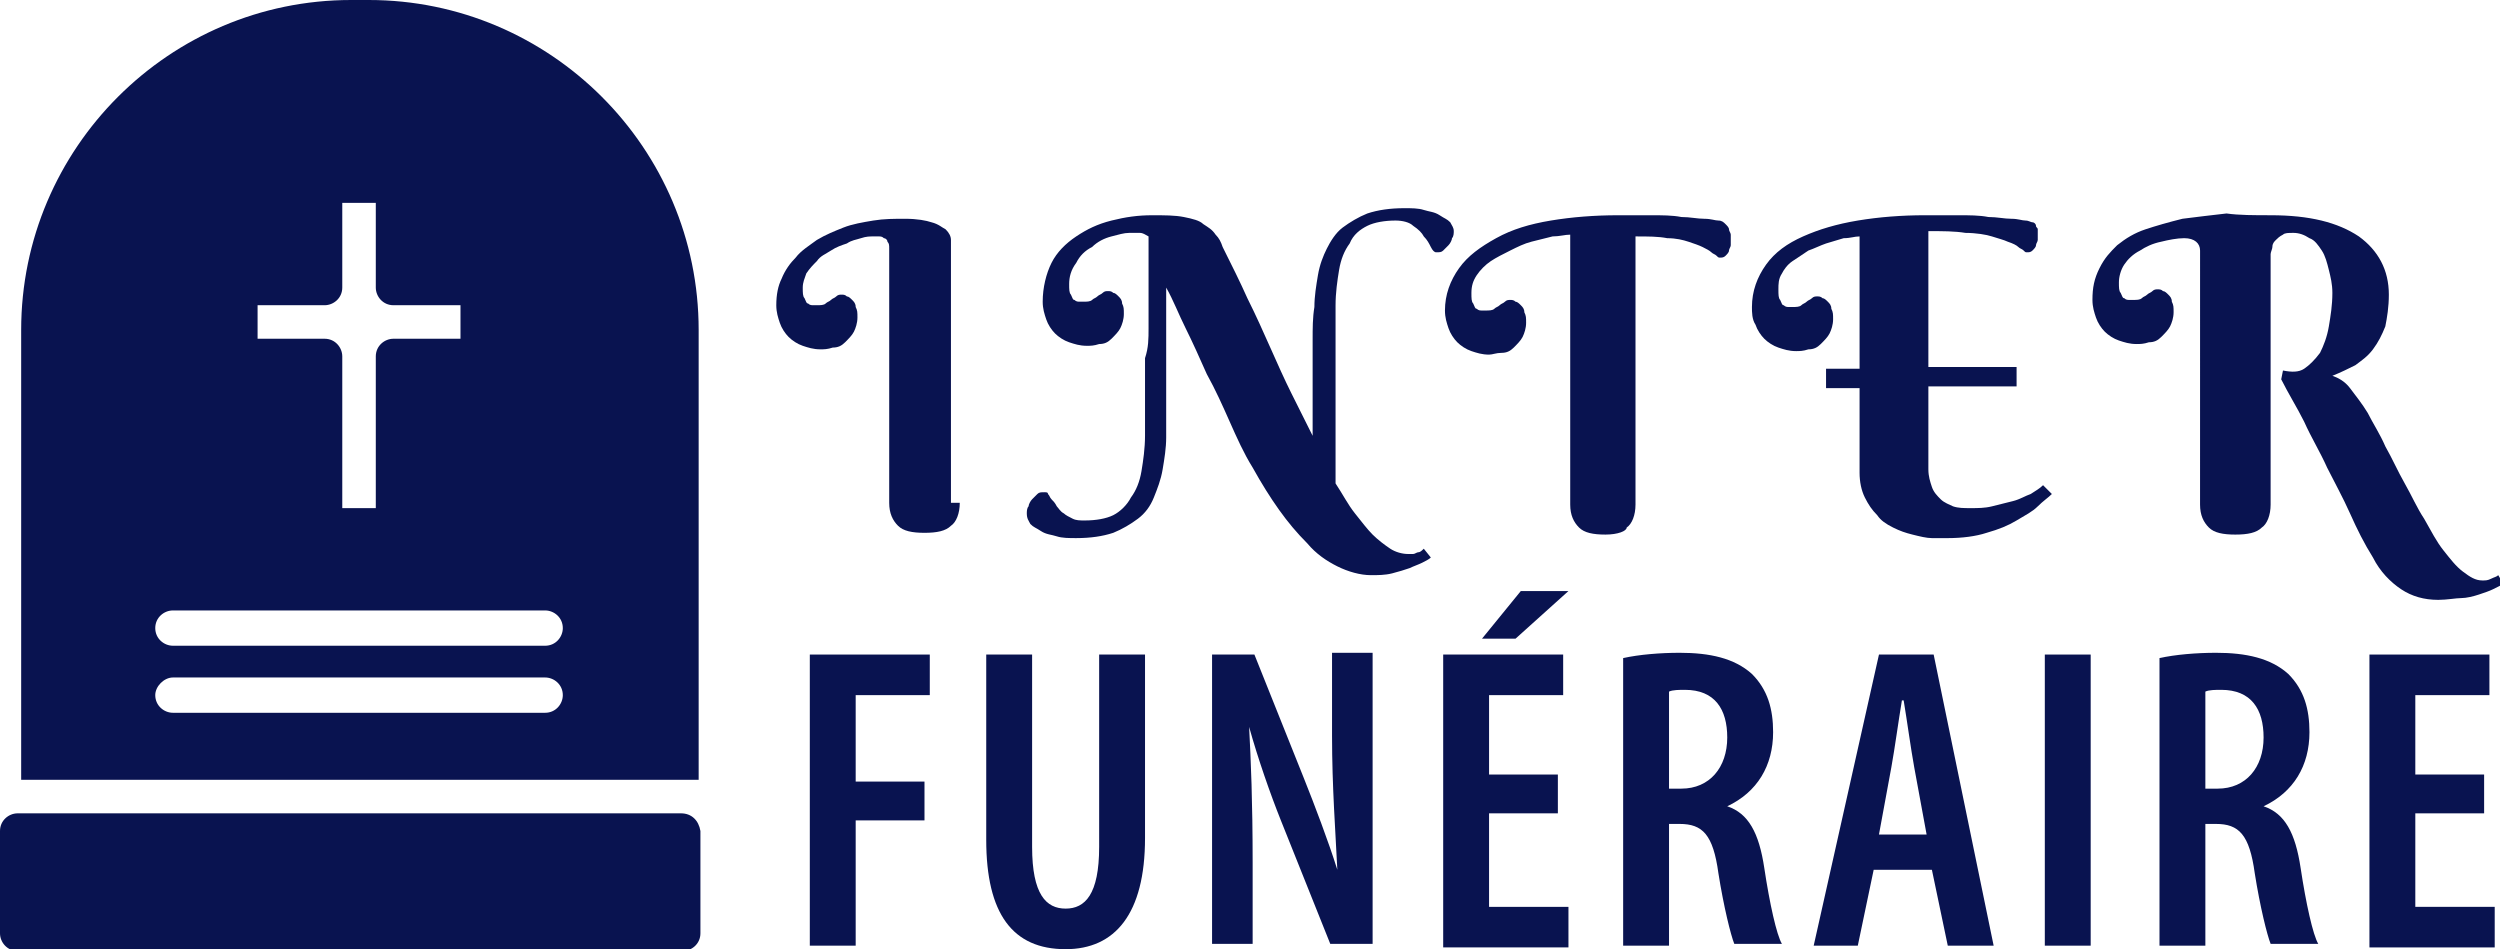
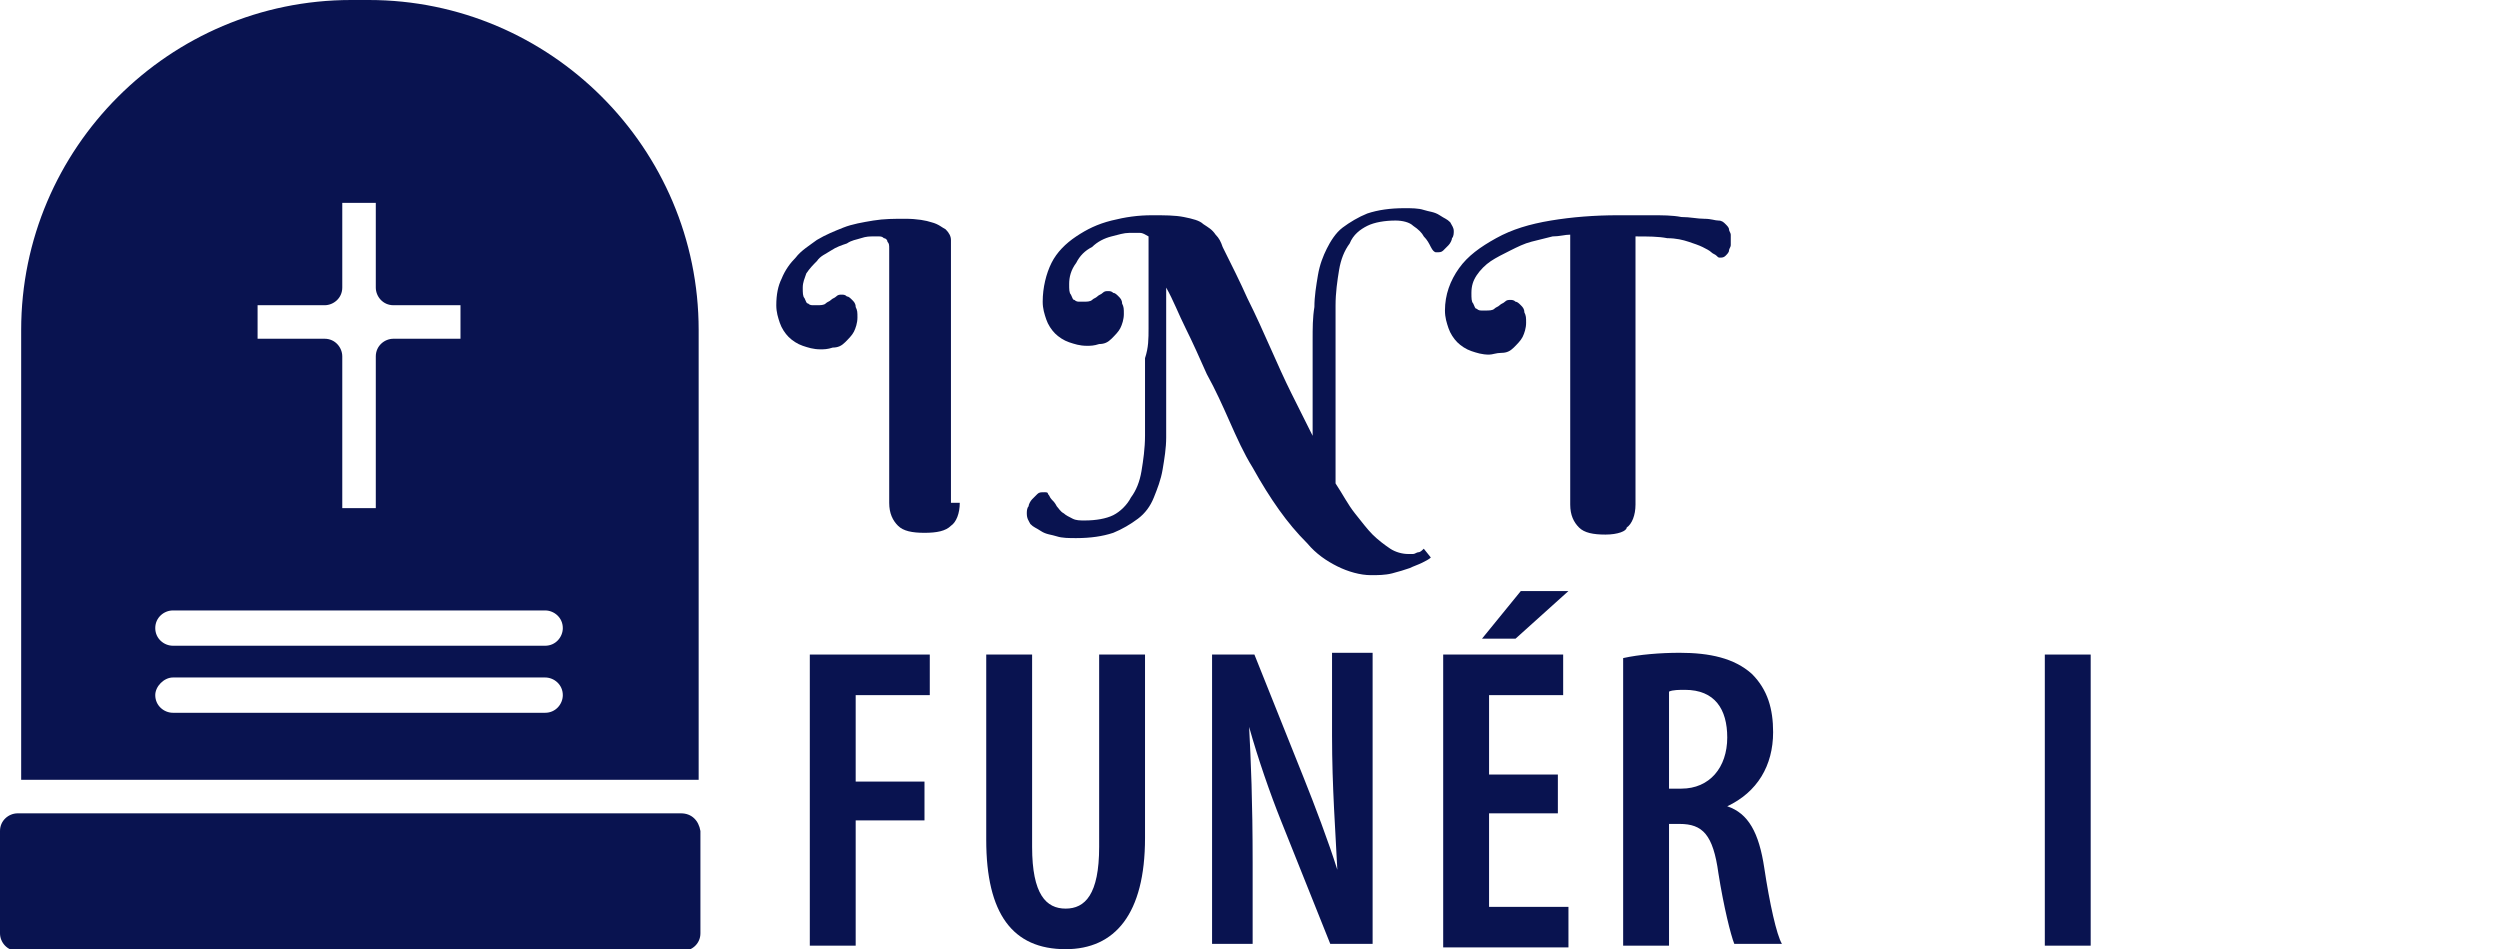
<svg xmlns="http://www.w3.org/2000/svg" version="1.1" id="Layer_1" x="0px" y="0px" width="141.7px" height="53.8px" viewBox="0 0 141.7 53.8" style="enable-background:new 0 0 141.7 53.8;" xml:space="preserve">
  <style type="text/css">
	.st0{fill:#091350;}
</style>
  <g>
    <path class="st0" d="M38.6,46.1h-6.7H9H4.8H1c-0.5,0-1,0.4-1,1v5.8c0,0.5,0.4,1,1,1h37.7c0.5,0,1-0.4,1-1v-5.8   C39.6,46.5,39.2,46.1,38.6,46.1L38.6,46.1z" />
    <path class="st0" d="M9.8,38.4h21.1c0.5,0,1,0.4,1,1c0,0.5-0.4,1-1,1H9.8c-0.5,0-1-0.4-1-1C8.8,38.9,9.3,38.4,9.8,38.4L9.8,38.4z    M9.8,34.6h21.1c0.5,0,1,0.4,1,1c0,0.5-0.4,1-1,1H9.8c-0.5,0-1-0.4-1-1C8.8,35,9.3,34.6,9.8,34.6L9.8,34.6z M14.6,17.3h3.8   c0.5,0,1-0.4,1-1v-4.8h1.9v4.8c0,0.5,0.4,1,1,1h3.8v1.9h-3.8c-0.5,0-1,0.4-1,1v8.6h-1.9v-8.6c0-0.5-0.4-1-1-1h-3.8V17.3L14.6,17.3z    M39.6,44.2V18.7C39.6,8.4,31.2,0,20.9,0h-1C9.6,0,1.2,8.4,1.2,18.7v25.5H39.6L39.6,44.2z" />
  </g>
  <g>
    <path class="st0" d="M54.4,28.5c0,0.6-0.2,1.1-0.5,1.3c-0.3,0.3-0.8,0.4-1.5,0.4c-0.7,0-1.2-0.1-1.5-0.4c-0.3-0.3-0.5-0.7-0.5-1.3   V14.1c0-0.2,0-0.3-0.1-0.4c0-0.1-0.1-0.2-0.2-0.2c-0.1-0.1-0.2-0.1-0.3-0.1s-0.2,0-0.3,0c-0.2,0-0.4,0-0.7,0.1   c-0.3,0.1-0.5,0.1-0.8,0.3c-0.3,0.1-0.6,0.2-0.9,0.4s-0.6,0.3-0.8,0.6c-0.2,0.2-0.4,0.4-0.6,0.7c-0.1,0.3-0.2,0.5-0.2,0.8   c0,0.3,0,0.5,0.1,0.6c0.1,0.2,0.1,0.3,0.2,0.3c0.1,0.1,0.2,0.1,0.3,0.1c0.1,0,0.2,0,0.2,0c0.2,0,0.4,0,0.5-0.1   c0.1-0.1,0.2-0.1,0.3-0.2s0.2-0.1,0.3-0.2c0.1-0.1,0.2-0.1,0.3-0.1c0.1,0,0.2,0,0.3,0.1c0.1,0,0.2,0.1,0.3,0.2   c0.1,0.1,0.2,0.2,0.2,0.4c0.1,0.2,0.1,0.3,0.1,0.6c0,0.3-0.1,0.6-0.2,0.8c-0.1,0.2-0.3,0.4-0.5,0.6c-0.2,0.2-0.4,0.3-0.7,0.3   c-0.3,0.1-0.5,0.1-0.7,0.1c-0.4,0-0.7-0.1-1-0.2c-0.3-0.1-0.6-0.3-0.8-0.5c-0.2-0.2-0.4-0.5-0.5-0.8c-0.1-0.3-0.2-0.6-0.2-1   c0-0.6,0.1-1.1,0.3-1.5c0.2-0.5,0.5-0.9,0.8-1.2c0.3-0.4,0.8-0.7,1.2-1c0.5-0.3,1-0.5,1.5-0.7c0.5-0.2,1.1-0.3,1.7-0.4   c0.6-0.1,1.2-0.1,1.8-0.1c0.7,0,1.2,0.1,1.5,0.2c0.4,0.1,0.6,0.3,0.8,0.4c0.2,0.2,0.3,0.4,0.3,0.6c0,0.2,0,0.4,0,0.5V28.5z" />
    <path class="st0" d="M65.1,18.6c0-0.7,0-1.4,0-2c0-0.6,0-1.1,0-1.6c0-0.5,0-0.8,0-1.1c0-0.3,0-0.4,0-0.5c-0.2-0.1-0.3-0.2-0.5-0.2   c-0.2,0-0.4,0-0.6,0c-0.3,0-0.6,0.1-1,0.2c-0.4,0.1-0.8,0.3-1.1,0.6c-0.4,0.2-0.7,0.5-0.9,0.9c-0.3,0.4-0.4,0.8-0.4,1.2   c0,0.3,0,0.5,0.1,0.6c0.1,0.2,0.1,0.3,0.2,0.3c0.1,0.1,0.2,0.1,0.3,0.1c0.1,0,0.2,0,0.2,0c0.2,0,0.4,0,0.5-0.1   c0.1-0.1,0.2-0.1,0.3-0.2s0.2-0.1,0.3-0.2c0.1-0.1,0.2-0.1,0.3-0.1c0.1,0,0.2,0,0.3,0.1c0.1,0,0.2,0.1,0.3,0.2   c0.1,0.1,0.2,0.2,0.2,0.4c0.1,0.2,0.1,0.3,0.1,0.6c0,0.3-0.1,0.6-0.2,0.8c-0.1,0.2-0.3,0.4-0.5,0.6c-0.2,0.2-0.4,0.3-0.7,0.3   c-0.3,0.1-0.5,0.1-0.7,0.1c-0.4,0-0.7-0.1-1-0.2c-0.3-0.1-0.6-0.3-0.8-0.5c-0.2-0.2-0.4-0.5-0.5-0.8c-0.1-0.3-0.2-0.6-0.2-1   c0-0.8,0.2-1.6,0.5-2.2c0.3-0.6,0.8-1.1,1.4-1.5c0.6-0.4,1.2-0.7,2-0.9c0.8-0.2,1.5-0.3,2.3-0.3c0.7,0,1.3,0,1.8,0.1   s0.9,0.2,1.1,0.4c0.3,0.2,0.5,0.3,0.7,0.6c0.2,0.2,0.3,0.4,0.4,0.7c0.5,1,1,2,1.4,2.9c0.5,1,0.9,1.9,1.3,2.8   c0.4,0.9,0.8,1.8,1.2,2.6c0.4,0.8,0.8,1.6,1.2,2.4V23v-3.7c0-0.7,0-1.3,0.1-1.9c0-0.6,0.1-1.2,0.2-1.8c0.1-0.6,0.3-1.1,0.5-1.5   s0.5-0.9,0.9-1.2c0.4-0.3,0.9-0.6,1.4-0.8c0.6-0.2,1.3-0.3,2.1-0.3c0.4,0,0.8,0,1.1,0.1c0.3,0.1,0.6,0.1,0.9,0.3s0.4,0.2,0.6,0.4   c0.1,0.2,0.2,0.3,0.2,0.5c0,0.1,0,0.3-0.1,0.4c0,0.1-0.1,0.3-0.2,0.4s-0.2,0.2-0.3,0.3c-0.1,0.1-0.2,0.1-0.4,0.1   c-0.1,0-0.2-0.1-0.3-0.3c-0.1-0.2-0.2-0.4-0.4-0.6c-0.1-0.2-0.3-0.4-0.6-0.6c-0.2-0.2-0.6-0.3-1-0.3c-0.6,0-1.2,0.1-1.6,0.3   c-0.4,0.2-0.8,0.5-1,1c-0.3,0.4-0.5,0.9-0.6,1.5s-0.2,1.3-0.2,2c0,0.5,0,1,0,1.5c0,0.5,0,1,0,1.4s0,1,0,1.5c0,0.5,0,1.1,0,1.7   c0,0.8,0,1.6,0,2.3c0,0.7,0,1.2,0,1.7c0.4,0.6,0.7,1.2,1.1,1.7c0.4,0.5,0.7,0.9,1,1.2s0.7,0.6,1,0.8c0.3,0.2,0.7,0.3,1,0.3   c0.1,0,0.2,0,0.3,0c0.1,0,0.2-0.1,0.3-0.1c0.1,0,0.2-0.1,0.3-0.2l0.4,0.5c-0.1,0.1-0.3,0.2-0.5,0.3c-0.2,0.1-0.5,0.2-0.7,0.3   c-0.3,0.1-0.6,0.2-1,0.3c-0.4,0.1-0.8,0.1-1.2,0.1c-0.6,0-1.3-0.2-1.9-0.5c-0.6-0.3-1.2-0.7-1.7-1.3c-0.6-0.6-1.1-1.2-1.6-1.9   c-0.5-0.7-1-1.5-1.5-2.4c-0.5-0.8-0.9-1.7-1.3-2.6c-0.4-0.9-0.8-1.8-1.3-2.7c-0.4-0.9-0.8-1.8-1.2-2.6c-0.4-0.8-0.7-1.6-1.1-2.3   c0,0.5,0,0.9,0,1.4c0,0.5,0,1,0,1.5v3.7c0,0.7,0,1.3,0,1.9c0,0.6-0.1,1.2-0.2,1.8c-0.1,0.6-0.3,1.1-0.5,1.6   c-0.2,0.5-0.5,0.9-0.9,1.2c-0.4,0.3-0.9,0.6-1.4,0.8c-0.6,0.2-1.3,0.3-2.1,0.3c-0.4,0-0.8,0-1.1-0.1c-0.3-0.1-0.6-0.1-0.9-0.3   s-0.4-0.2-0.6-0.4c-0.1-0.2-0.2-0.3-0.2-0.6c0-0.1,0-0.3,0.1-0.4c0-0.1,0.1-0.3,0.2-0.4c0.1-0.1,0.2-0.2,0.3-0.3   c0.1-0.1,0.2-0.1,0.4-0.1c0.1,0,0.2,0,0.2,0.1c0.1,0.1,0.1,0.2,0.2,0.3c0.1,0.1,0.2,0.2,0.3,0.4c0.1,0.1,0.2,0.3,0.4,0.4   c0.1,0.1,0.3,0.2,0.5,0.3c0.2,0.1,0.4,0.1,0.7,0.1c0.6,0,1.2-0.1,1.6-0.3c0.4-0.2,0.8-0.6,1-1c0.3-0.4,0.5-0.9,0.6-1.5   s0.2-1.3,0.2-2c0-0.5,0-1,0-1.5c0-0.5,0-0.9,0-1.4c0-0.5,0-1,0-1.5C65.1,19.7,65.1,19.2,65.1,18.6z" />
    <path class="st0" d="M91,30.3c-0.7,0-1.2-0.1-1.5-0.4c-0.3-0.3-0.5-0.7-0.5-1.3V13.3c-0.3,0-0.6,0.1-1,0.1   c-0.4,0.1-0.8,0.2-1.2,0.3c-0.4,0.1-0.8,0.3-1.2,0.5c-0.4,0.2-0.8,0.4-1.1,0.6c-0.3,0.2-0.6,0.5-0.8,0.8c-0.2,0.3-0.3,0.6-0.3,1   c0,0.3,0,0.5,0.1,0.6c0.1,0.2,0.1,0.3,0.2,0.3c0.1,0.1,0.2,0.1,0.3,0.1c0.1,0,0.2,0,0.2,0c0.2,0,0.4,0,0.5-0.1   c0.1-0.1,0.2-0.1,0.3-0.2c0.1-0.1,0.2-0.1,0.3-0.2c0.1-0.1,0.2-0.1,0.3-0.1c0.1,0,0.2,0,0.3,0.1c0.1,0,0.2,0.1,0.3,0.2   c0.1,0.1,0.2,0.2,0.2,0.4c0.1,0.2,0.1,0.3,0.1,0.6c0,0.3-0.1,0.6-0.2,0.8c-0.1,0.2-0.3,0.4-0.5,0.6c-0.2,0.2-0.4,0.3-0.7,0.3   s-0.5,0.1-0.7,0.1c-0.4,0-0.7-0.1-1-0.2c-0.3-0.1-0.6-0.3-0.8-0.5c-0.2-0.2-0.4-0.5-0.5-0.8c-0.1-0.3-0.2-0.6-0.2-1   c0-0.9,0.3-1.7,0.8-2.4s1.2-1.2,2.1-1.7c0.9-0.5,1.9-0.8,3.1-1c1.2-0.2,2.5-0.3,3.8-0.3c0.6,0,1.3,0,1.9,0s1.2,0,1.7,0.1   c0.5,0,0.9,0.1,1.3,0.1c0.4,0,0.6,0.1,0.8,0.1c0.2,0,0.3,0.1,0.4,0.2c0.1,0.1,0.2,0.2,0.2,0.3c0,0.1,0.1,0.2,0.1,0.3   c0,0.1,0,0.2,0,0.3c0,0.1,0,0.2,0,0.3c0,0.1-0.1,0.2-0.1,0.3c0,0.1-0.1,0.2-0.2,0.3c-0.1,0.1-0.2,0.1-0.3,0.1c-0.1,0-0.1,0-0.2-0.1   c-0.1-0.1-0.2-0.1-0.3-0.2c-0.1-0.1-0.3-0.2-0.5-0.3c-0.2-0.1-0.5-0.2-0.8-0.3c-0.3-0.1-0.7-0.2-1.2-0.2c-0.5-0.1-1.1-0.1-1.8-0.1   v15.2c0,0.6-0.2,1.1-0.5,1.3C92.2,30.1,91.7,30.3,91,30.3z" />
-     <path class="st0" d="M99.3,17.4c0-0.9,0.3-1.7,0.8-2.4c0.5-0.7,1.2-1.2,2.1-1.6c0.9-0.4,1.9-0.7,3.1-0.9c1.2-0.2,2.5-0.3,3.8-0.3   c0.6,0,1.3,0,1.9,0s1.2,0,1.7,0.1c0.5,0,0.9,0.1,1.3,0.1s0.6,0.1,0.8,0.1c0.2,0,0.3,0.1,0.4,0.1c0.1,0,0.2,0.1,0.2,0.2   c0,0.1,0.1,0.1,0.1,0.2c0,0.1,0,0.2,0,0.3c0,0.1,0,0.2,0,0.3c0,0.1-0.1,0.2-0.1,0.3c0,0.1-0.1,0.2-0.2,0.3s-0.2,0.1-0.3,0.1   c-0.1,0-0.1,0-0.2-0.1c-0.1-0.1-0.2-0.1-0.3-0.2c-0.1-0.1-0.3-0.2-0.6-0.3c-0.2-0.1-0.6-0.2-0.9-0.3s-0.9-0.2-1.5-0.2   c-0.6-0.1-1.3-0.1-2.1-0.1v7.7h5v1.1h-5v4.7c0,0.4,0.1,0.7,0.2,1c0.1,0.3,0.3,0.5,0.5,0.7c0.2,0.2,0.5,0.3,0.7,0.4   c0.3,0.1,0.6,0.1,1,0.1c0.4,0,0.8,0,1.2-0.1c0.4-0.1,0.8-0.2,1.2-0.3c0.4-0.1,0.7-0.3,1-0.4c0.3-0.2,0.5-0.3,0.7-0.5l0.5,0.5   c-0.2,0.2-0.5,0.4-0.8,0.7c-0.3,0.3-0.7,0.5-1.2,0.8c-0.5,0.3-1,0.5-1.7,0.7c-0.6,0.2-1.4,0.3-2.2,0.3c-0.3,0-0.6,0-0.9,0   c-0.3,0-0.7-0.1-1.1-0.2c-0.4-0.1-0.7-0.2-1.1-0.4c-0.4-0.2-0.7-0.4-0.9-0.7c-0.3-0.3-0.5-0.6-0.7-1c-0.2-0.4-0.3-0.9-0.3-1.4v-4.8   h-1.9v-1.1h1.9v-7.5c-0.3,0-0.5,0.1-0.9,0.1c-0.3,0.1-0.7,0.2-1,0.3c-0.3,0.1-0.7,0.3-1,0.4c-0.3,0.2-0.6,0.4-0.9,0.6   c-0.3,0.2-0.5,0.5-0.6,0.7c-0.2,0.3-0.2,0.6-0.2,0.9c0,0.3,0,0.5,0.1,0.6c0.1,0.2,0.1,0.3,0.2,0.3c0.1,0.1,0.2,0.1,0.3,0.1   c0.1,0,0.2,0,0.2,0c0.2,0,0.4,0,0.5-0.1c0.1-0.1,0.2-0.1,0.3-0.2c0.1-0.1,0.2-0.1,0.3-0.2c0.1-0.1,0.2-0.1,0.3-0.1   c0.1,0,0.2,0,0.3,0.1c0.1,0,0.2,0.1,0.3,0.2c0.1,0.1,0.2,0.2,0.2,0.4c0.1,0.2,0.1,0.3,0.1,0.6c0,0.3-0.1,0.6-0.2,0.8   s-0.3,0.4-0.5,0.6c-0.2,0.2-0.4,0.3-0.7,0.3c-0.3,0.1-0.5,0.1-0.7,0.1c-0.4,0-0.7-0.1-1-0.2c-0.3-0.1-0.6-0.3-0.8-0.5   c-0.2-0.2-0.4-0.5-0.5-0.8C99.3,18.1,99.3,17.7,99.3,17.4z" />
-     <path class="st0" d="M128.7,12.2c2.2,0,3.8,0.4,5,1.2c1.1,0.8,1.7,1.9,1.7,3.3c0,0.7-0.1,1.3-0.2,1.8c-0.2,0.5-0.4,0.9-0.7,1.3   s-0.6,0.6-1,0.9c-0.4,0.2-0.8,0.4-1.3,0.6c0.3,0.1,0.7,0.3,1,0.7c0.3,0.4,0.7,0.9,1,1.4c0.3,0.6,0.7,1.2,1,1.9   c0.4,0.7,0.7,1.4,1.1,2.1c0.4,0.7,0.7,1.4,1.1,2c0.4,0.7,0.7,1.3,1.1,1.8c0.4,0.5,0.7,0.9,1.1,1.2c0.4,0.3,0.7,0.5,1.1,0.5   c0.2,0,0.3,0,0.5-0.1c0.2-0.1,0.3-0.1,0.4-0.2l0.3,0.5c-0.2,0.1-0.4,0.2-0.6,0.3c-0.2,0.1-0.5,0.2-0.8,0.3c-0.3,0.1-0.7,0.2-1,0.2   s-0.8,0.1-1.3,0.1c-0.8,0-1.5-0.2-2.1-0.6c-0.6-0.4-1.2-1-1.6-1.8c-0.5-0.8-0.9-1.6-1.3-2.5s-0.9-1.8-1.3-2.6   c-0.4-0.9-0.9-1.7-1.3-2.6c-0.4-0.8-0.9-1.6-1.3-2.4l0.1-0.5c0.5,0.1,0.9,0.1,1.2-0.1c0.3-0.2,0.6-0.5,0.9-0.9   c0.2-0.4,0.4-0.9,0.5-1.5c0.1-0.6,0.2-1.2,0.2-1.9c0-0.5-0.1-0.9-0.2-1.3c-0.1-0.4-0.2-0.8-0.4-1.1c-0.2-0.3-0.4-0.6-0.7-0.7   c-0.3-0.2-0.6-0.3-0.9-0.3c-0.3,0-0.5,0-0.6,0.1c-0.2,0.1-0.3,0.2-0.4,0.3c-0.1,0.1-0.2,0.2-0.2,0.4c0,0.1-0.1,0.3-0.1,0.4v14.2   c0,0.6-0.2,1.1-0.5,1.3c-0.3,0.3-0.8,0.4-1.5,0.4c-0.7,0-1.2-0.1-1.5-0.4c-0.3-0.3-0.5-0.7-0.5-1.3V14.2c0-0.4-0.3-0.7-0.9-0.7   c-0.4,0-0.9,0.1-1.3,0.2c-0.5,0.1-0.9,0.3-1.2,0.5c-0.4,0.2-0.7,0.5-0.9,0.8c-0.2,0.3-0.3,0.7-0.3,1c0,0.3,0,0.5,0.1,0.6   c0.1,0.2,0.1,0.3,0.2,0.3c0.1,0.1,0.2,0.1,0.3,0.1c0.1,0,0.2,0,0.2,0c0.2,0,0.4,0,0.5-0.1c0.1-0.1,0.2-0.1,0.3-0.2   c0.1-0.1,0.2-0.1,0.3-0.2c0.1-0.1,0.2-0.1,0.3-0.1c0.1,0,0.2,0,0.3,0.1c0.1,0,0.2,0.1,0.3,0.2c0.1,0.1,0.2,0.2,0.2,0.4   c0.1,0.2,0.1,0.3,0.1,0.6c0,0.3-0.1,0.6-0.2,0.8c-0.1,0.2-0.3,0.4-0.5,0.6s-0.4,0.3-0.7,0.3c-0.3,0.1-0.5,0.1-0.7,0.1   c-0.4,0-0.7-0.1-1-0.2c-0.3-0.1-0.6-0.3-0.8-0.5c-0.2-0.2-0.4-0.5-0.5-0.8c-0.1-0.3-0.2-0.6-0.2-1c0-0.7,0.1-1.2,0.4-1.8   s0.6-0.9,1-1.3c0.5-0.4,1-0.7,1.6-0.9c0.6-0.2,1.3-0.4,2.1-0.6c0.8-0.1,1.6-0.2,2.5-0.3C126.9,12.2,127.8,12.2,128.7,12.2z" />
    <path class="st0" d="M45.9,37.1h6.8v2.3h-4.2v4.9h3.9v2.2h-3.9v7.1h-2.6V37.1z" />
    <path class="st0" d="M58.5,37.1V48c0,2.7,0.8,3.5,1.9,3.5c1.1,0,1.9-0.8,1.9-3.5V37.1h2.6v10.4c0,4.3-1.7,6.3-4.5,6.3   c-3,0-4.5-2-4.5-6.2V37.1H58.5z" />
    <path class="st0" d="M68.7,53.6V37.1h2.4l2.8,7c0.6,1.5,1.4,3.6,1.9,5.2h0c-0.1-2.1-0.3-4.7-0.3-7.6v-4.7h2.3v16.5h-2.4l-2.8-7   c-0.6-1.5-1.3-3.5-1.8-5.3h0c0.1,1.9,0.2,4.2,0.2,7.7v4.6H68.7z" />
    <path class="st0" d="M88.3,46.1h-3.9v5.3h4.5v2.3h-7.1V37.1h6.8v2.3h-4.2v4.5h3.9V46.1z M88.9,33.5l-3,2.7H84l2.2-2.7H88.9z" />
    <path class="st0" d="M92,37.3c0.9-0.2,2.1-0.3,3.2-0.3c1.7,0,3.1,0.3,4.1,1.2c0.9,0.9,1.2,2,1.2,3.3c0,1.9-0.9,3.4-2.6,4.2v0   c1.2,0.4,1.8,1.5,2.1,3.5c0.3,2,0.7,3.8,1,4.3h-2.7c-0.2-0.5-0.6-2.1-0.9-4c-0.3-2.2-0.9-2.8-2.2-2.8h-0.6v6.9H92V37.3z M94.6,44.7   h0.7c1.6,0,2.6-1.2,2.6-2.9c0-1.6-0.7-2.7-2.4-2.7c-0.3,0-0.7,0-0.9,0.1V44.7z" />
-     <path class="st0" d="M106.2,49.3l-0.9,4.3h-2.5l3.7-16.5h3.1l3.4,16.5h-2.6l-0.9-4.3H106.2z M109.2,47.3l-0.7-3.8   c-0.2-1.1-0.4-2.6-0.6-3.8h-0.1c-0.2,1.2-0.4,2.7-0.6,3.8l-0.7,3.8H109.2z" />
    <path class="st0" d="M118.5,37.1v16.5h-2.6V37.1H118.5z" />
-     <path class="st0" d="M122.4,37.3c0.9-0.2,2.1-0.3,3.2-0.3c1.7,0,3.1,0.3,4.1,1.2c0.9,0.9,1.2,2,1.2,3.3c0,1.9-0.9,3.4-2.6,4.2v0   c1.2,0.4,1.8,1.5,2.1,3.5c0.3,2,0.7,3.8,1,4.3h-2.7c-0.2-0.5-0.6-2.1-0.9-4c-0.3-2.2-0.9-2.8-2.2-2.8H125v6.9h-2.6V37.3z M125,44.7   h0.7c1.6,0,2.6-1.2,2.6-2.9c0-1.6-0.7-2.7-2.4-2.7c-0.3,0-0.7,0-0.9,0.1V44.7z" />
-     <path class="st0" d="M140.8,46.1h-3.9v5.3h4.5v2.3h-7.1V37.1h6.8v2.3h-4.2v4.5h3.9V46.1z" />
  </g>
</svg>